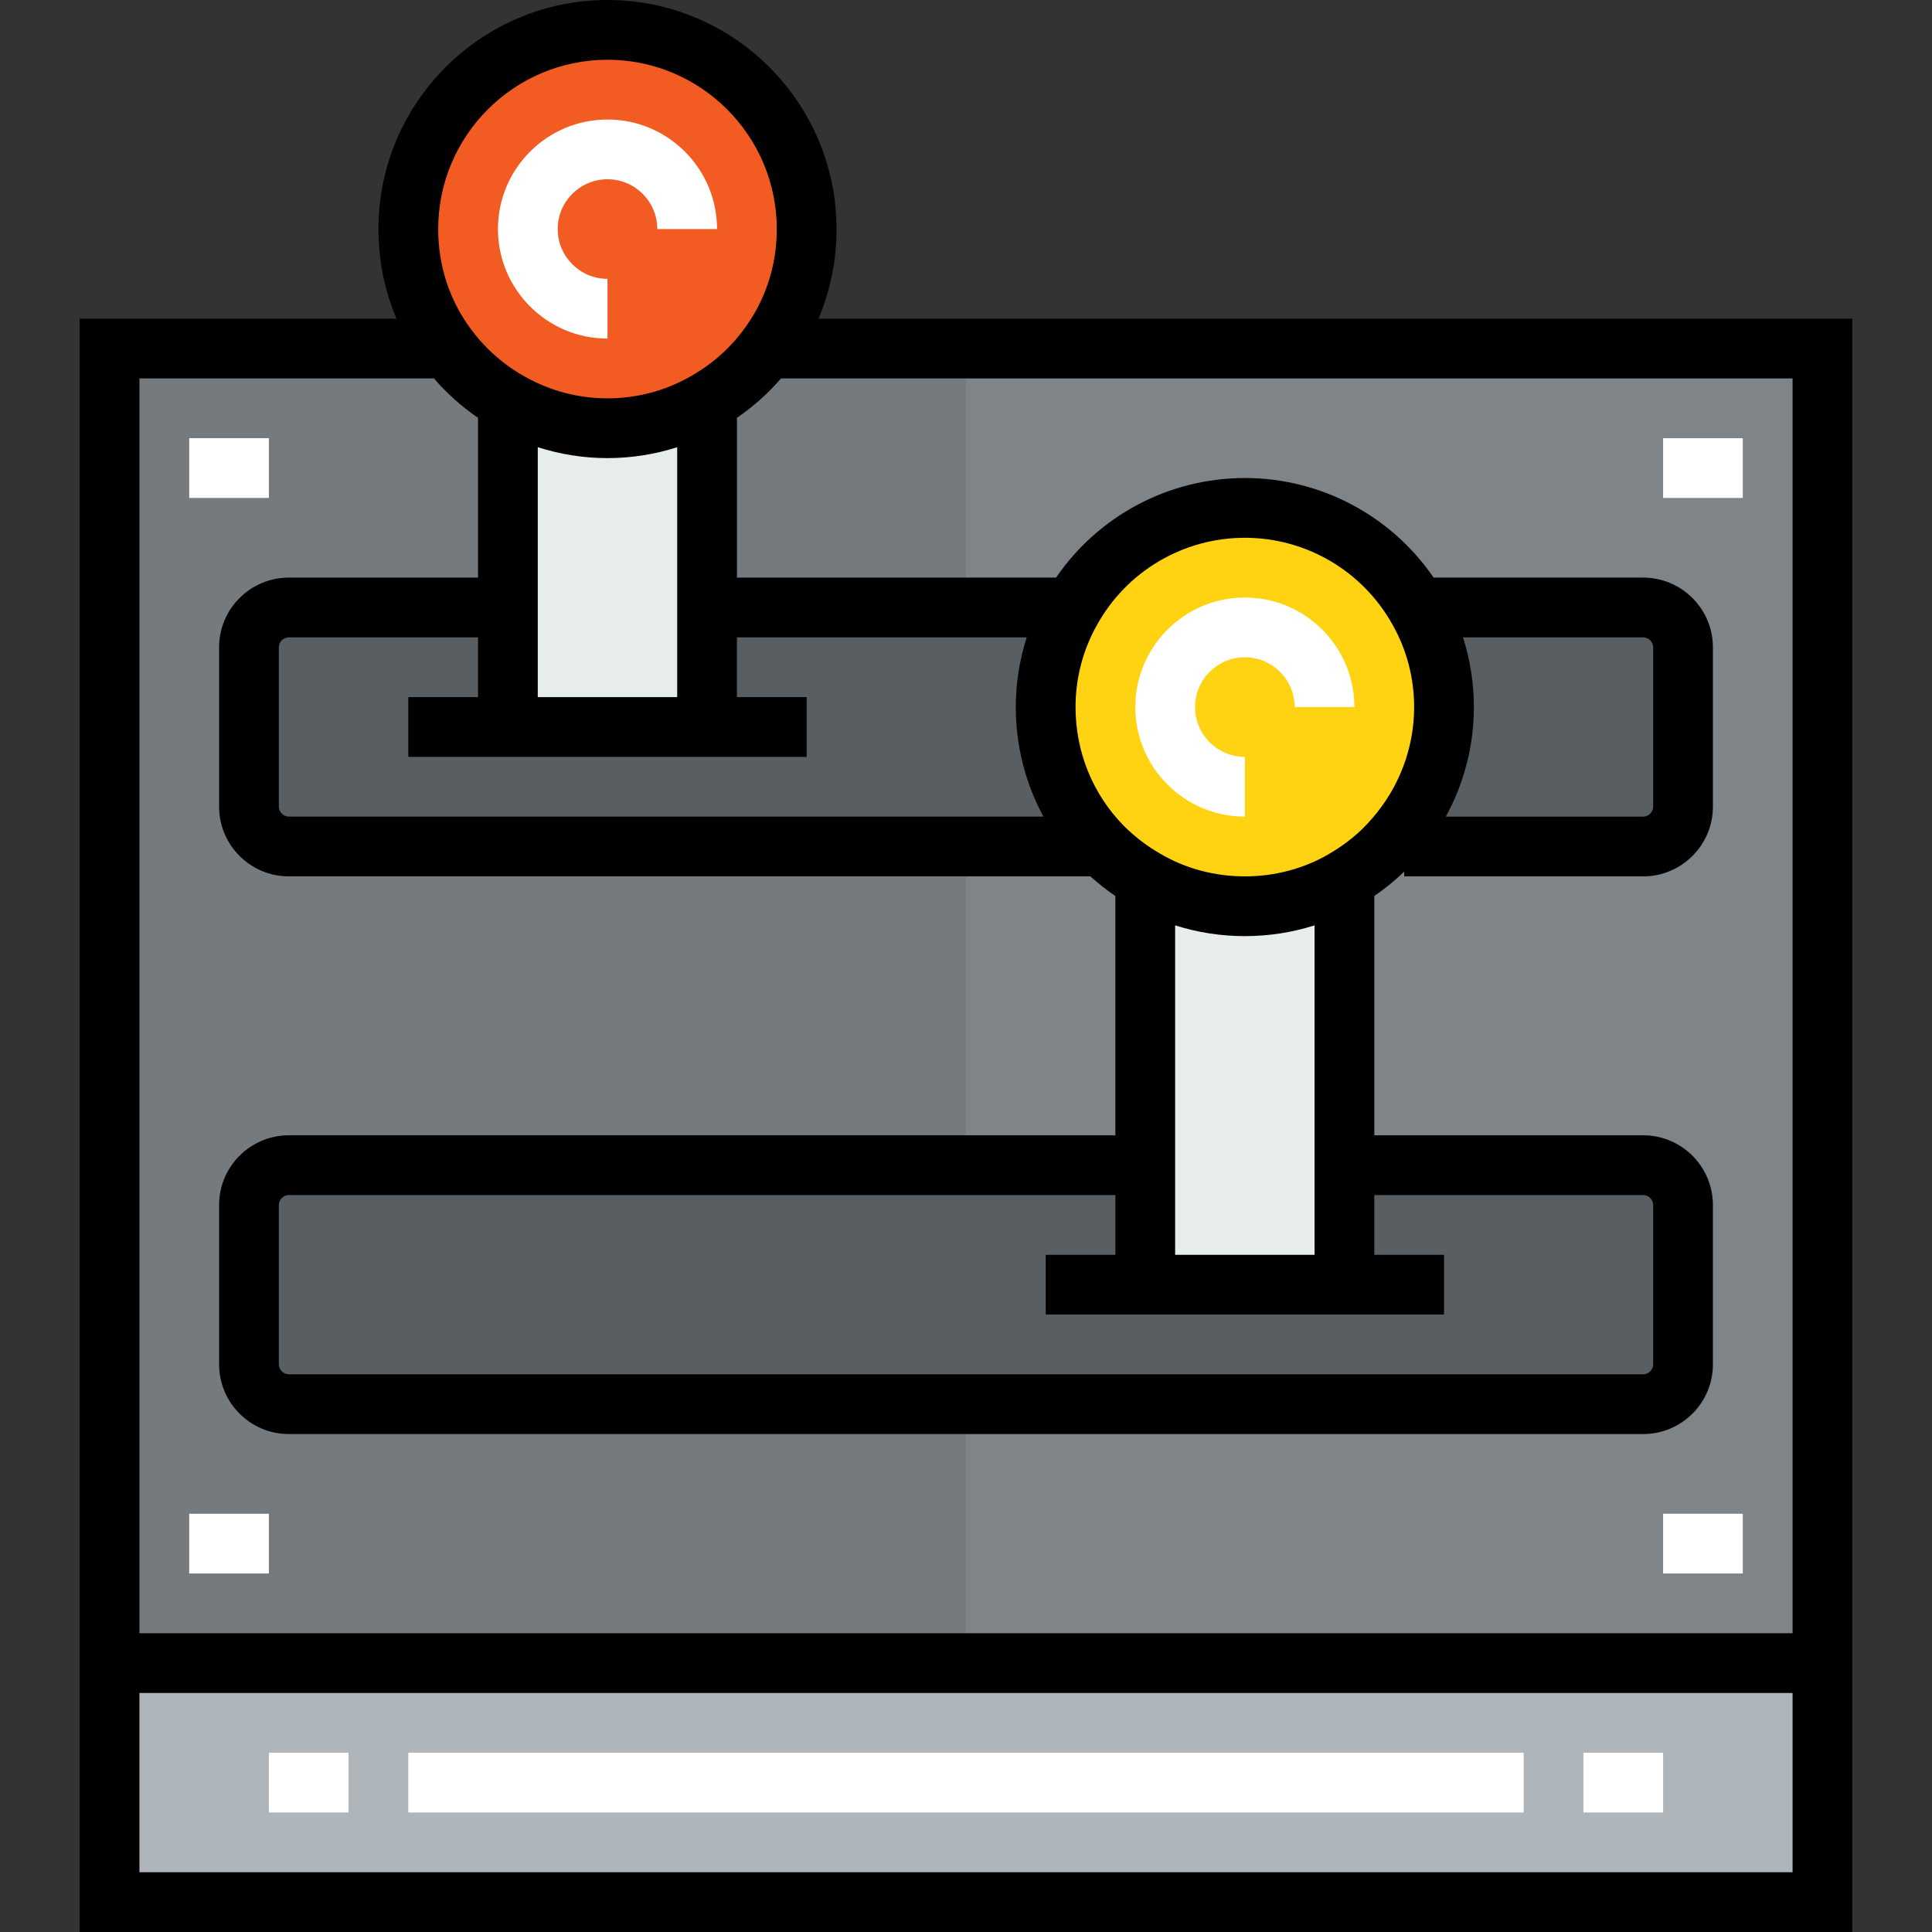
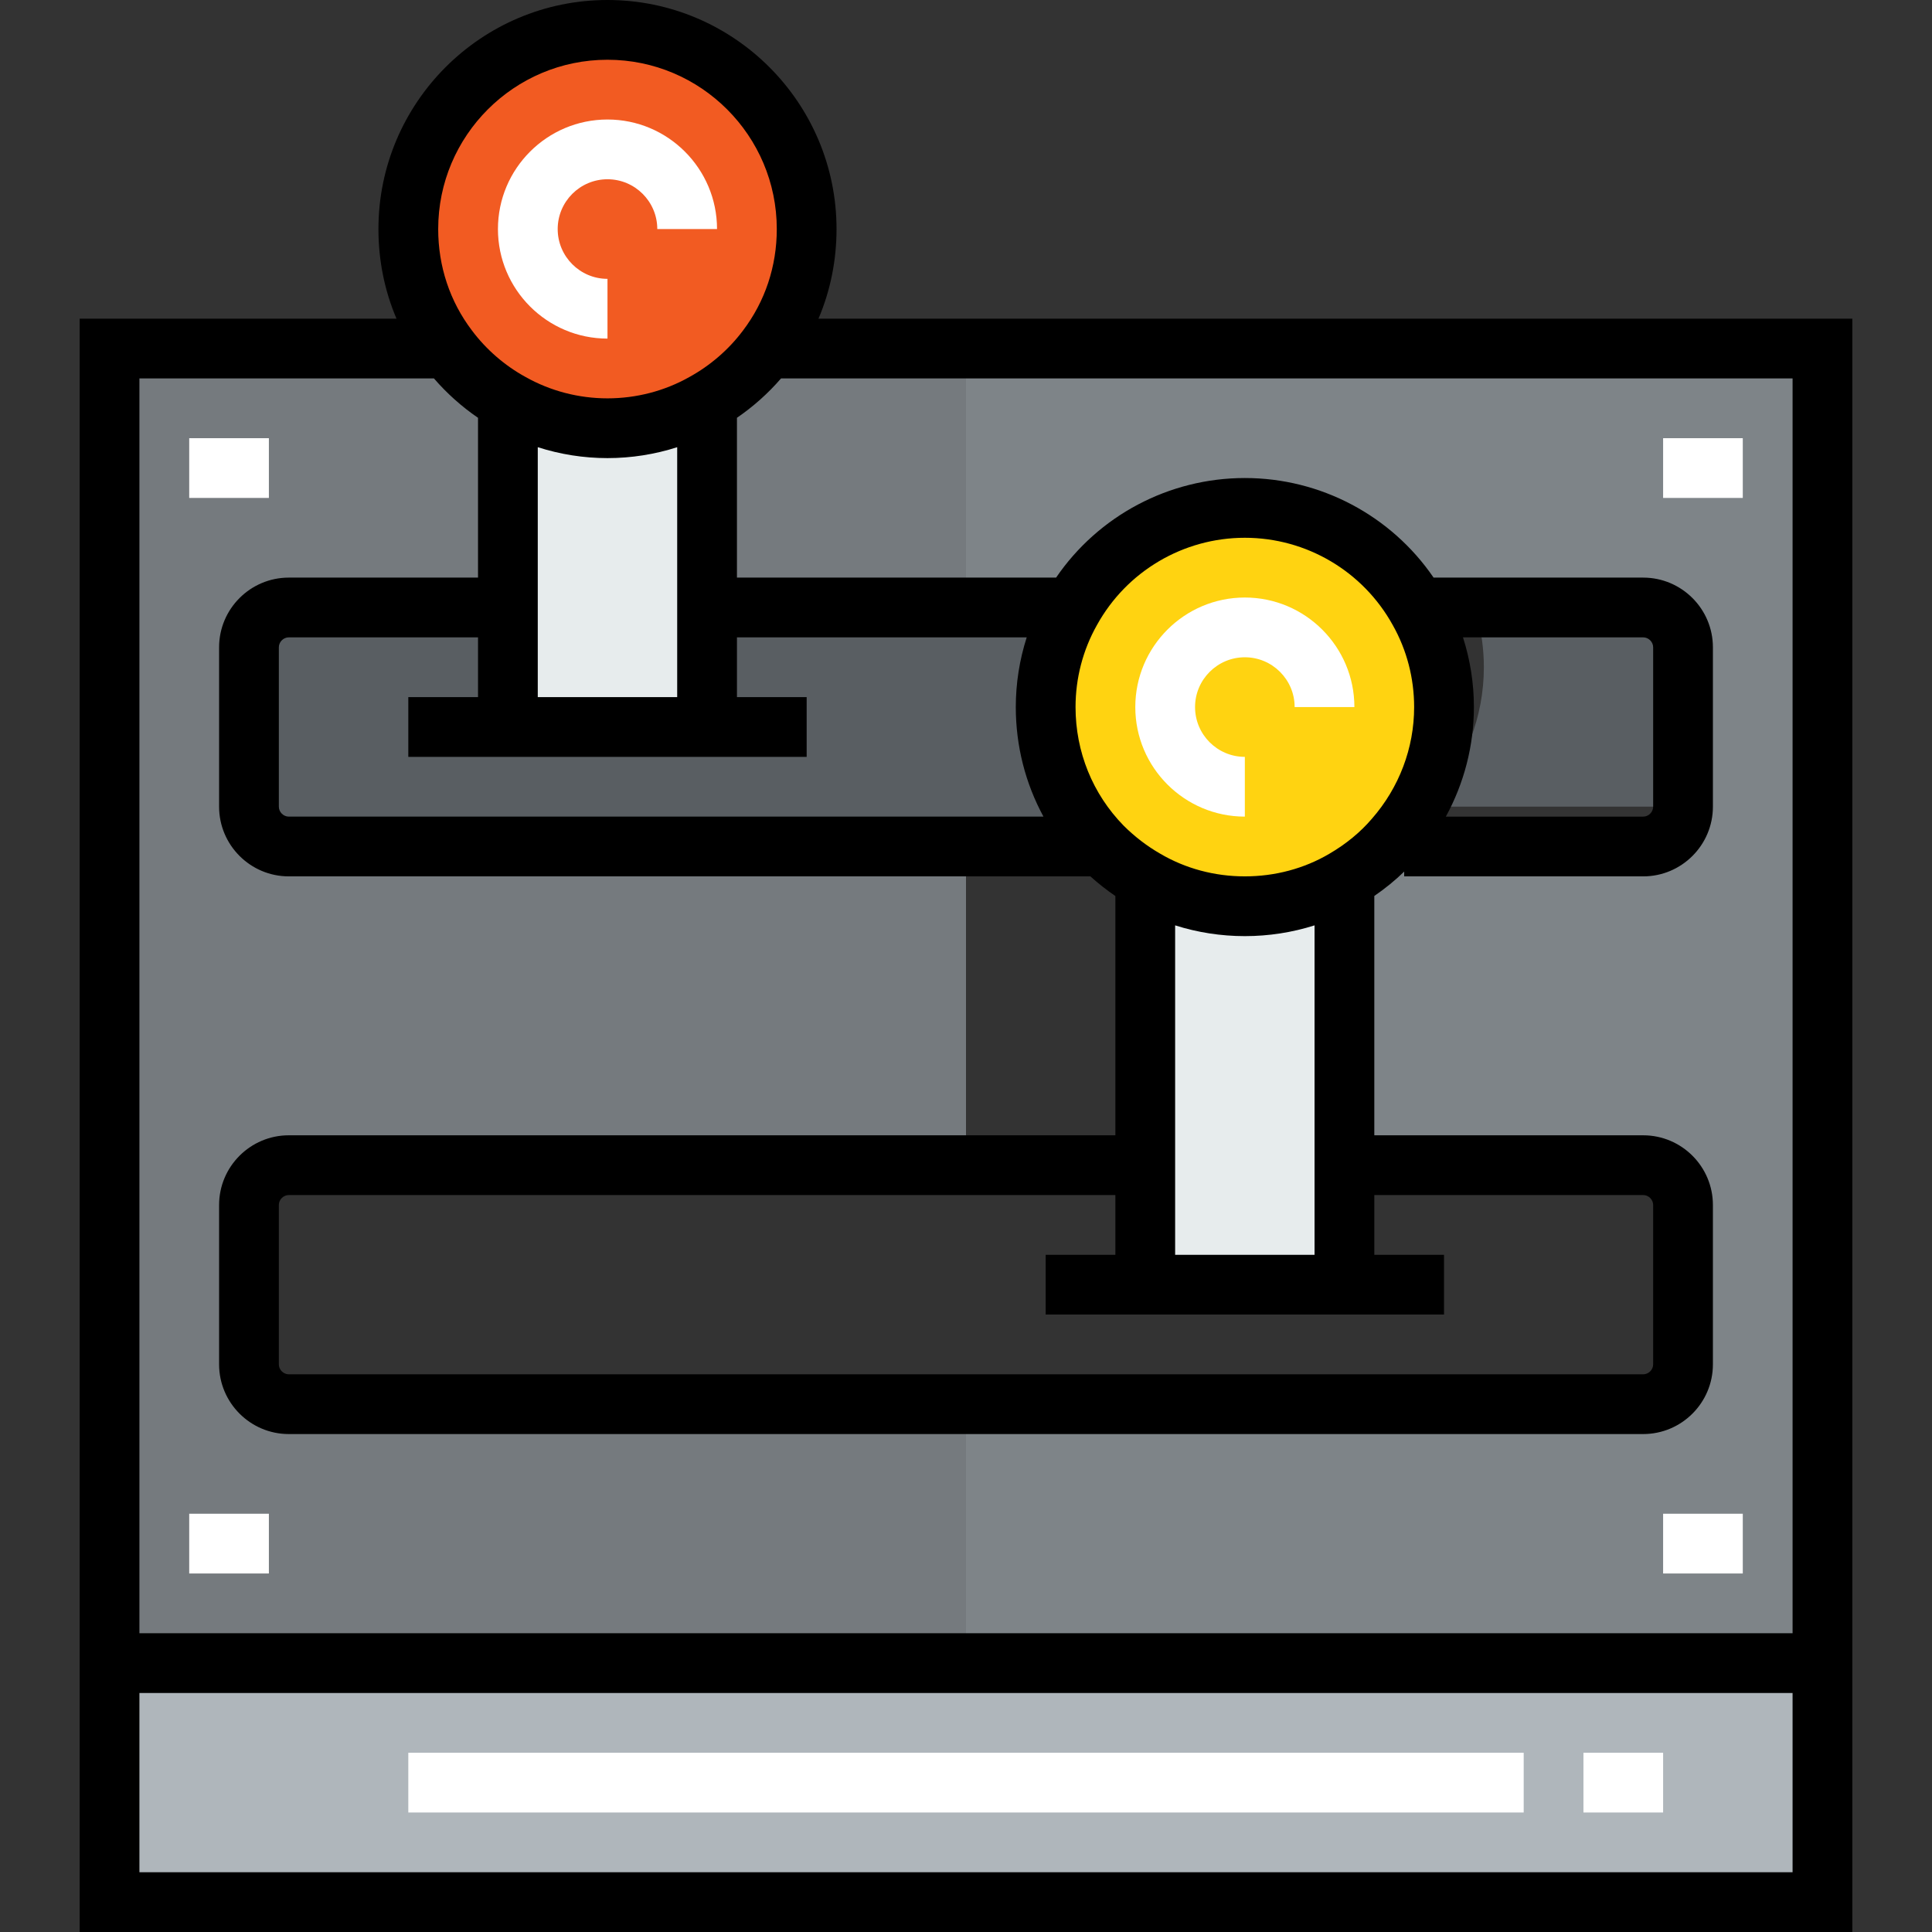
<svg xmlns="http://www.w3.org/2000/svg" version="1.1" id="Layer_1" viewBox="0 0 512 512" xml:space="preserve">
  <rect x="0" y="0" width="512" height="512" fill="#333333" stroke="none" />
-   <path style="fill:#595E62;" d="M435.464,160.99c5.806,0,10.557,4.751,10.557,10.557v42.227c0,5.806-4.751,10.557-10.557,10.557   h-63.34l-2.534-2.217c8.129-9.29,13.09-21.43,13.09-34.732c0-9.29-2.428-18.052-6.651-25.547l1.372-0.845H435.464z" />
+   <path style="fill:#595E62;" d="M435.464,160.99c5.806,0,10.557,4.751,10.557,10.557v42.227h-63.34l-2.534-2.217c8.129-9.29,13.09-21.43,13.09-34.732c0-9.29-2.428-18.052-6.651-25.547l1.372-0.845H435.464z" />
  <path style="fill:#7E8488;" d="M329.897,134.598c-19.847,0-37.16,10.979-46.133,27.236l-1.372-0.845H256V92.371h226.969v348.371H256   v-68.619h179.464c5.806,0,10.557-4.751,10.557-10.557V319.34c0-5.806-4.751-10.557-10.557-10.557h-79.175v-75.692   c5.067-2.956,9.607-6.651,13.301-10.979l2.534,2.217h63.34c5.806,0,10.557-4.751,10.557-10.557v-42.227   c0-5.806-4.751-10.557-10.557-10.557h-58.062l-1.372,0.845C367.057,145.577,349.743,134.598,329.897,134.598z" />
  <path style="fill:#E7ECED;" d="M329.897,240.165c9.607,0,18.685-2.534,26.392-7.073v75.692v31.67h-52.784v-31.67v-75.692   C311.212,237.631,320.29,240.165,329.897,240.165z" />
-   <path style="fill:#7E8488;" d="M303.505,233.092v75.692H256V224.33h36.104C295.482,227.708,299.282,230.664,303.505,233.092z" />
-   <path style="fill:#595E62;" d="M256,308.784h47.505v31.67h52.784v-31.67h79.175c5.806,0,10.557,4.751,10.557,10.557v42.227   c0,5.806-4.751,10.557-10.557,10.557H256H76.536c-5.806,0-10.557-4.751-10.557-10.557V319.34c0-5.806,4.751-10.557,10.557-10.557   H256z" />
  <path style="fill:#FFD311;" d="M292.104,224.33c-9.29-9.501-14.991-22.591-14.991-36.948c0-9.29,2.428-18.052,6.651-25.547   c8.973-16.257,26.286-27.236,46.133-27.236s37.16,10.979,46.133,27.236c4.223,7.495,6.651,16.257,6.651,25.547   c0,13.301-4.962,25.442-13.09,34.732c-3.695,4.328-8.234,8.023-13.301,10.979c-7.706,4.539-16.785,7.073-26.392,7.073   s-18.685-2.534-26.392-7.073C299.282,230.664,295.482,227.708,292.104,224.33z" />
  <path style="fill:#757A7E;" d="M256,92.371v68.619h-68.619v-52.784l-0.845-1.372c6.545-3.589,12.246-8.551,16.68-14.463H256z" />
  <path style="fill:#E7ECED;" d="M135.442,106.834c7.495,4.223,16.257,6.651,25.547,6.651s18.052-2.428,25.547-6.651l0.845,1.372   v52.784v31.67h-52.784v-31.67v-52.784L135.442,106.834z" />
  <path style="fill:#F25B22;" d="M160.99,113.485c-9.29,0-18.052-2.428-25.547-6.651c-6.545-3.589-12.246-8.551-16.68-14.463   c-6.651-8.762-10.557-19.741-10.557-31.67c0-29.136,23.647-52.784,52.784-52.784s52.784,23.647,52.784,52.784   c0,11.929-3.906,22.908-10.557,31.67c-4.434,5.912-10.134,10.873-16.68,14.463C179.042,111.056,170.28,113.485,160.99,113.485z" />
  <path style="fill:#757A7E;" d="M135.442,106.834l-0.845,1.372v52.784H76.536c-5.806,0-10.557,4.751-10.557,10.557v42.227   c0,5.806,4.751,10.557,10.557,10.557H256v84.454H76.536c-5.806,0-10.557,4.751-10.557,10.557v42.227   c0,5.806,4.751,10.557,10.557,10.557H256v68.619H29.031V92.371h89.732C123.197,98.283,128.897,103.245,135.442,106.834z" />
  <path style="fill:#595E62;" d="M134.598,192.66h52.784v-31.67H256h26.392l1.372,0.845c-4.223,7.495-6.651,16.257-6.651,25.547   c0,14.357,5.701,27.447,14.991,36.948H256H76.536c-5.806,0-10.557-4.751-10.557-10.557v-42.227c0-5.806,4.751-10.557,10.557-10.557   h58.062L134.598,192.66L134.598,192.66z" />
  <polygon style="fill:#AFB6BB;" points="29.031,440.742 256,440.742 482.969,440.742 482.969,504.082 29.031,504.082 " />
  <path d="M216.905,84.454c3.152-7.406,4.785-15.432,4.785-23.753C221.691,27.23,194.461,0,160.99,0s-60.701,27.23-60.701,60.701   c0,8.321,1.633,16.347,4.785,23.753H21.113V512h469.773V84.454H216.905z M160.99,15.835c24.74,0,44.866,20.126,44.866,44.866   c0,9.877-3.093,19.173-8.973,26.92c-3.759,5.011-8.652,9.255-14.231,12.315c-6.539,3.683-14.03,5.631-21.661,5.631   c-7.631,0-15.122-1.948-21.739-5.674c-5.5-3.017-10.394-7.26-14.153-12.272l-0.027-0.037c-5.853-7.71-8.946-17.006-8.946-26.883   C116.124,35.961,136.25,15.835,160.99,15.835z M387.704,168.907h47.76c1.43,0,2.639,1.209,2.639,2.639v42.227   c0,1.43-1.209,2.639-2.639,2.639h-52.301c4.842-8.858,7.435-18.827,7.435-29.031C390.598,181.076,389.608,174.837,387.704,168.907z    M363.569,216.972c-3.054,3.578-6.846,6.7-11.299,9.298c-6.638,3.91-14.374,5.977-22.373,5.977s-15.735-2.067-22.446-6.019   c-3.517-2.023-6.796-4.545-9.687-7.434c-8.211-8.398-12.733-19.554-12.733-31.413c0-7.631,1.948-15.122,5.665-21.721   c7.88-14.276,22.901-23.145,39.201-23.145c16.301,0,31.322,8.869,39.201,23.145l0.034,0.06c3.683,6.539,5.631,14.03,5.631,21.661   C374.763,198.213,370.809,208.695,363.569,216.972z M311.423,332.536v-87.308c5.901,1.878,12.134,2.855,18.474,2.855   c6.342,0,12.577-0.978,18.474-2.852v87.306H311.423z M295.588,332.536h-18.474v15.835H382.68v-15.835h-18.474v-15.835h71.258   c1.43,0,2.639,1.209,2.639,2.639v42.227c0,1.43-1.209,2.639-2.639,2.639H76.536c-1.43,0-2.639-1.209-2.639-2.639V319.34   c0-1.43,1.209-2.639,2.639-2.639h219.052V332.536z M276.53,216.412H76.536c-1.43,0-2.639-1.209-2.639-2.639v-42.227   c0-1.43,1.209-2.639,2.639-2.639h50.144v15.835h-18.474v15.835h105.567v-15.835h-18.474v-15.835h76.79   c-1.904,5.93-2.894,12.169-2.894,18.474C269.196,197.688,271.744,207.602,276.53,216.412z M142.515,184.742v-66.234   c5.93,1.904,12.169,2.894,18.474,2.894c6.312,0,12.557-0.991,18.474-2.889v66.23H142.515z M475.052,496.165H36.948V448.66h438.103   V496.165z M36.948,432.825V100.289h78.053c3.424,3.963,7.374,7.492,11.679,10.433v42.35H76.536   c-10.186,0-18.474,8.288-18.474,18.474v42.227c0,10.186,8.288,18.474,18.474,18.474h212.425c2.109,1.898,4.325,3.642,6.626,5.212   v63.407H76.536c-10.186,0-18.474,8.288-18.474,18.474v42.227c0,10.186,8.288,18.474,18.474,18.474h358.928   c10.186,0,18.474-8.288,18.474-18.474V319.34c0-10.186-8.288-18.474-18.474-18.474h-71.258v-63.429   c2.872-1.967,5.523-4.127,7.918-6.46v1.27h63.34c10.186,0,18.474-8.288,18.474-18.474v-42.227c0-10.186-8.288-18.474-18.474-18.474   h-55.548c-11.224-16.409-29.898-26.392-50.019-26.392c-20.138,0-38.829,10.001-50.023,26.392h-84.575v-42.355   c4.326-2.957,8.273-6.484,11.681-10.429h268.072v332.536H36.948z" />
  <g>
    <rect x="108.206" y="464.495" style="fill:#FFFFFF;" width="295.588" height="15.835" />
    <rect x="419.629" y="464.495" style="fill:#FFFFFF;" width="21.113" height="15.835" />
-     <rect x="71.258" y="464.495" style="fill:#FFFFFF;" width="21.113" height="15.835" />
    <path style="fill:#FFFFFF;" d="M160.99,89.732c-16.008,0-29.031-13.023-29.031-29.031S144.982,31.67,160.99,31.67    s29.031,13.023,29.031,29.031h-15.835c0-7.277-5.919-13.196-13.196-13.196c-7.277,0-13.196,5.919-13.196,13.196    s5.919,13.196,13.196,13.196V89.732z" />
    <path style="fill:#FFFFFF;" d="M329.897,216.412c-16.008,0-29.031-13.023-29.031-29.031s13.023-29.031,29.031-29.031    s29.031,13.023,29.031,29.031h-15.835c0-7.277-5.919-13.196-13.196-13.196s-13.196,5.919-13.196,13.196    c0,7.277,5.919,13.196,13.196,13.196V216.412z" />
    <rect x="50.144" y="116.124" style="fill:#FFFFFF;" width="21.113" height="15.835" />
    <rect x="440.742" y="116.124" style="fill:#FFFFFF;" width="21.113" height="15.835" />
    <rect x="50.144" y="401.155" style="fill:#FFFFFF;" width="21.113" height="15.835" />
    <rect x="440.742" y="401.155" style="fill:#FFFFFF;" width="21.113" height="15.835" />
  </g>
</svg>